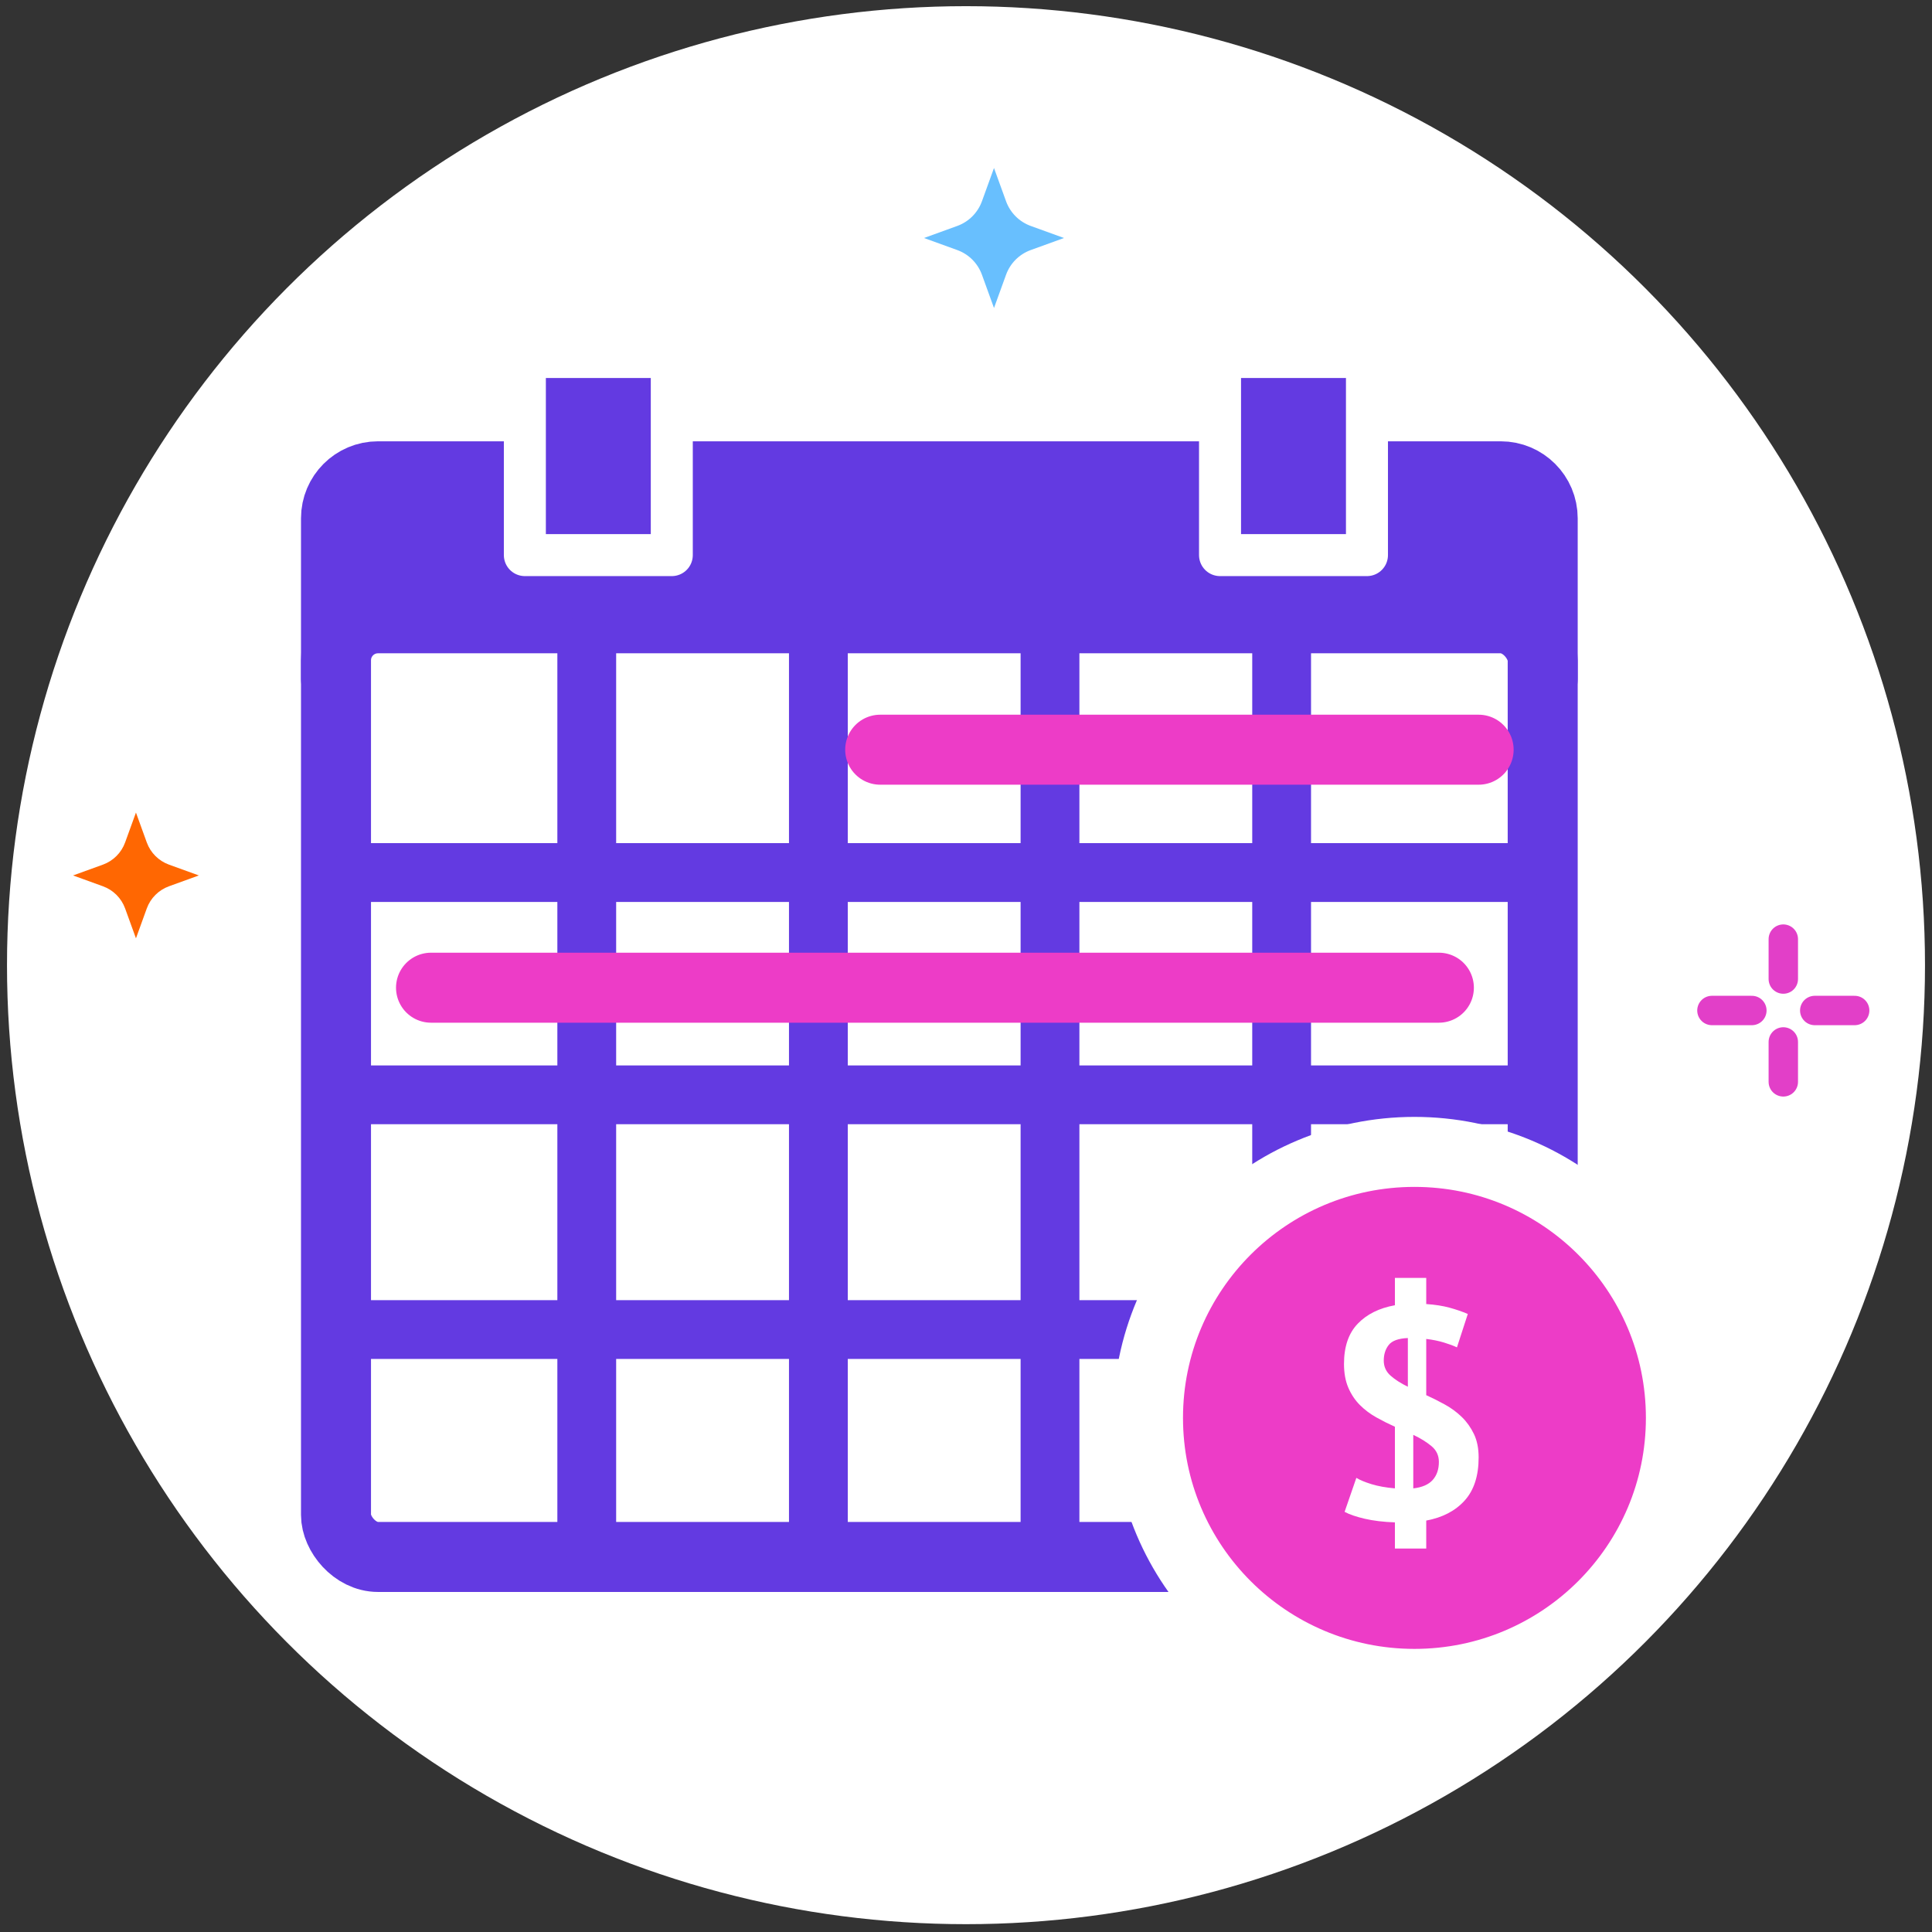
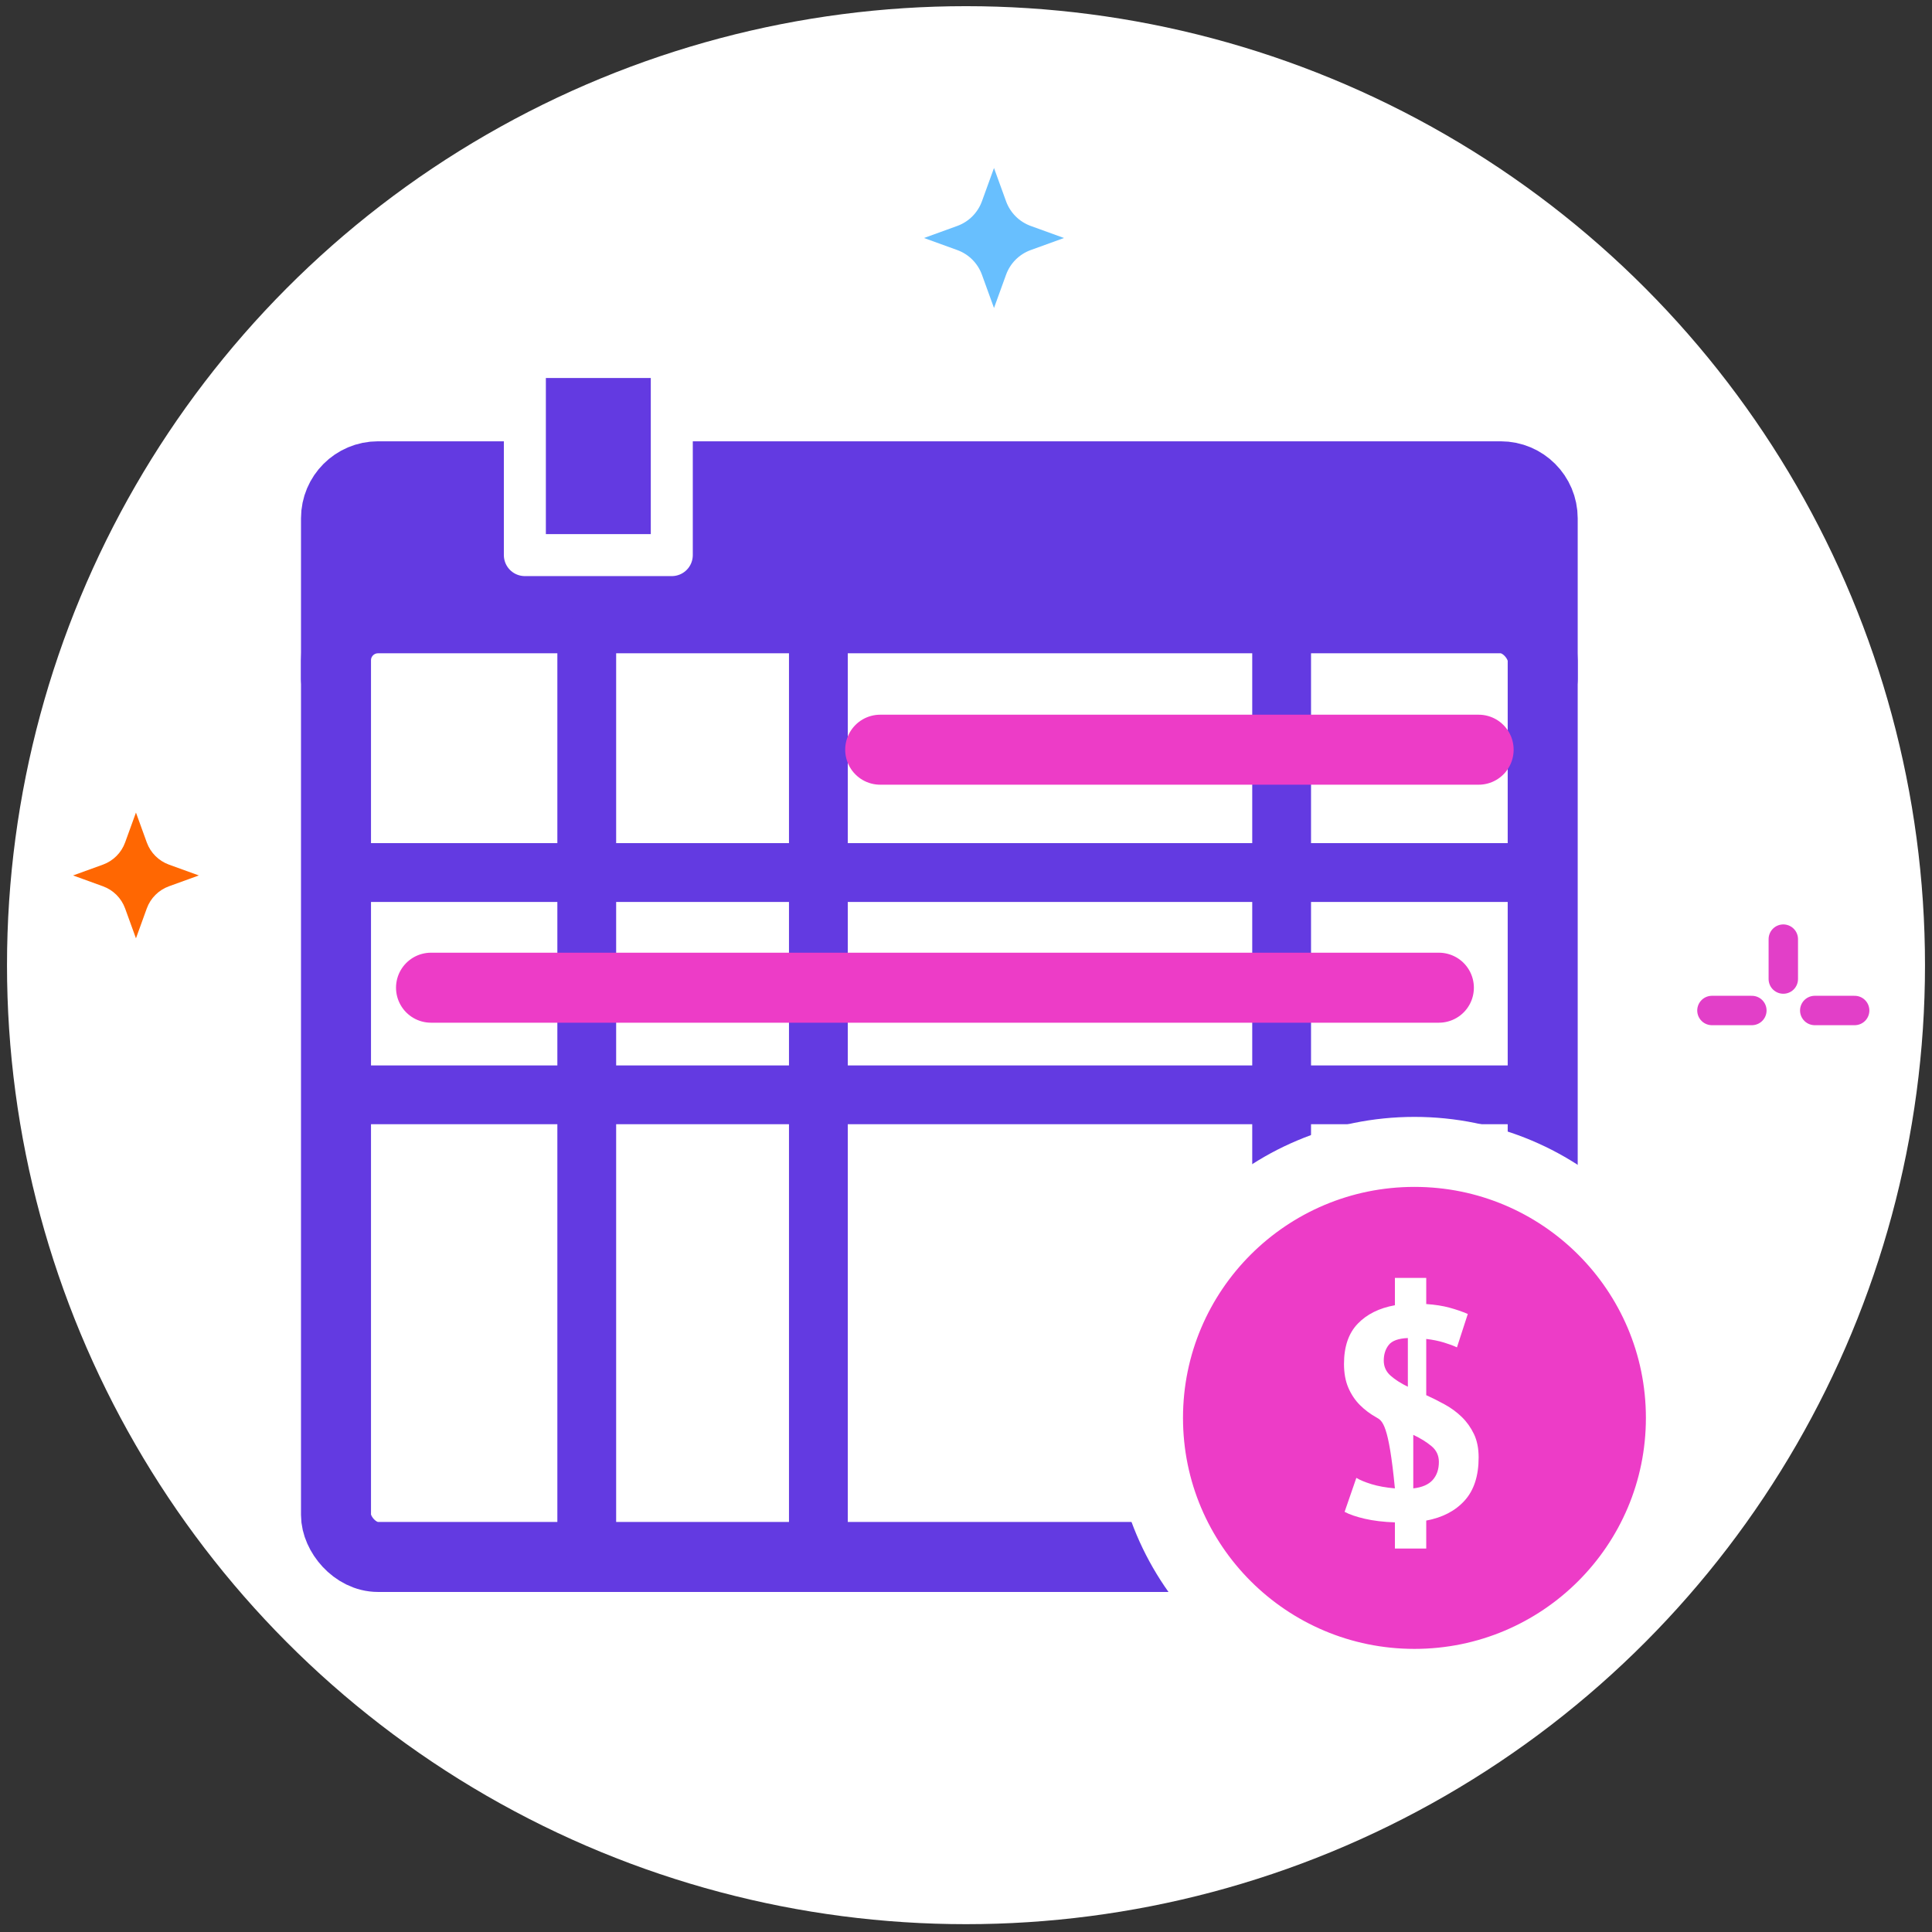
<svg xmlns="http://www.w3.org/2000/svg" width="138px" height="138px" viewBox="0 0 138 138" version="1.1">
  <rect x="0" y="0" width="138" height="138" fill="#333333" stroke="none" />
  <title>calendar-money-icon</title>
  <g id="UI" stroke="none" stroke-width="1" fill="none" fill-rule="evenodd">
    <g id="Careers-UI" transform="translate(-891, -3881)">
      <g id="Group-76" transform="translate(360, 3325)">
        <g id="calendar-money-icon" transform="translate(531.5, 556.441)">
          <circle id="Oval-Copy-4" fill="#FFFFFF" cx="68.5" cy="68.5" r="68.5" />
          <g id="Group-44-Copy" transform="translate(4.719, 11.559)">
            <g id="Group-66" transform="translate(18.781, 15)">
              <g id="Group-65">
                <g id="Group-39" transform="translate(0, 7.022)">
                  <g id="Group-37" stroke-linejoin="round">
                    <path d="M0,0 L86.193,0 L86.193,11.473 C86.193,13.13 84.85,14.473 83.193,14.473 L3,14.473 C1.343,14.473 9.3869722e-16,13.13 0,11.473 L0,0 L0,0 Z" id="Rectangle" stroke="#633AE1" stroke-width="5" fill="#633AE1" transform="translate(43.097, 7.236) scale(1, -1) translate(-43.097, -7.236) " />
                    <rect id="Rectangle" stroke="#633AE1" stroke-width="5" fill="#FFFFFF" x="0" y="10.142" width="86.193" height="67.047" rx="3" />
                    <g id="Group-19" transform="translate(1.773, 12.023)" stroke="#633AE1" stroke-linecap="round" stroke-width="4.2">
                      <g id="Group-18">
                        <line x1="0" y1="16.28" x2="82.557" y2="16.28" id="Stroke-10-Copy" />
                        <line x1="7.16067721e-17" y1="32.156" x2="82.557" y2="32.156" id="Stroke-13-Copy" />
-                         <line x1="0" y1="48.923" x2="82.546" y2="48.923" id="Stroke-13-Copy-2" />
-                         <line x1="17.414" y1="31.813" x2="81.04" y2="31.813" id="Stroke-13-Copy" transform="translate(49.227, 31.813) rotate(-90) translate(-49.227, -31.813) " />
                        <line x1="-15.675" y1="31.813" x2="47.951" y2="31.813" id="Stroke-13-Copy-3" transform="translate(16.138, 31.813) rotate(-90) translate(-16.138, -31.813) " />
                        <line x1="33.959" y1="31.813" x2="97.584" y2="31.813" id="Stroke-13-Copy-5" transform="translate(65.772, 31.813) rotate(-90) translate(-65.772, -31.813) " />
                        <line x1="0.87" y1="31.813" x2="64.495" y2="31.813" id="Stroke-13-Copy-6" transform="translate(32.683, 31.813) rotate(-90) translate(-32.683, -31.813) " />
                      </g>
                    </g>
                    <line x1="38.871" y1="19.528" x2="81.617" y2="19.528" id="Path-7" stroke="#ED3CC7" stroke-width="5" style="mix-blend-mode: multiply;" stroke-linecap="round" />
                    <line x1="6.787" y1="36.528" x2="78.777" y2="36.528" id="Path-8" stroke="#ED3CC7" stroke-width="5" style="mix-blend-mode: multiply;" stroke-linecap="round" />
                  </g>
                  <g id="Group-63" transform="translate(54.339, 46.313)" />
                </g>
                <rect id="Rectangle" stroke="#FFFFFF" stroke-width="3" fill="#633AE1" stroke-linejoin="round" transform="translate(18.738, 5.575) scale(1, -1) translate(-18.738, -5.575) " x="13.49" y="-1.5" width="10.495" height="14.149" />
-                 <rect id="Rectangle-Copy-5" stroke="#FFFFFF" stroke-width="3" fill="#633AE1" stroke-linejoin="round" transform="translate(68.393, 5.575) scale(1, -1) translate(-68.393, -5.575) " x="63.145" y="-1.5" width="10.495" height="14.149" />
              </g>
              <ellipse id="Oval" stroke="#FFFFFF" stroke-width="5" fill="#ED3CC7" cx="77.032" cy="74.278" rx="19.032" ry="19" />
-               <path d="M75.636,81.741 C74.818,81.712 74.101,81.626 73.485,81.483 C72.868,81.34 72.387,81.175 72.043,80.989 L72.882,78.562 C73.14,78.719 73.502,78.87 73.969,79.013 C74.435,79.156 74.991,79.256 75.636,79.313 L75.636,74.91 C75.191,74.71 74.75,74.488 74.313,74.244 C73.875,74.001 73.485,73.707 73.14,73.364 C72.796,73.02 72.52,72.608 72.312,72.129 C72.104,71.649 72,71.08 72,70.421 C72,69.189 72.326,68.234 72.979,67.553 C73.632,66.873 74.517,66.433 75.636,66.232 L75.636,64.278 L77.874,64.278 L77.874,66.146 C78.505,66.189 79.057,66.275 79.53,66.404 C80.004,66.533 80.441,66.683 80.843,66.855 L80.068,69.24 C79.824,69.125 79.516,69.01 79.143,68.896 C78.77,68.781 78.347,68.695 77.874,68.638 L77.874,72.655 C78.318,72.855 78.767,73.081 79.218,73.331 C79.67,73.582 80.072,73.879 80.423,74.223 C80.775,74.566 81.061,74.971 81.284,75.436 C81.506,75.902 81.617,76.457 81.617,77.101 C81.617,78.418 81.284,79.446 80.617,80.183 C79.95,80.921 79.035,81.397 77.874,81.612 L77.874,83.609 L75.636,83.609 L75.636,81.741 Z M78.777,77.423 C78.777,76.965 78.602,76.589 78.25,76.296 C77.899,76.002 77.465,75.733 76.948,75.49 L76.948,79.313 C77.58,79.242 78.042,79.041 78.336,78.712 C78.63,78.383 78.777,77.953 78.777,77.423 Z M74.84,70.185 C74.84,70.614 75.001,70.972 75.324,71.259 C75.647,71.545 76.059,71.81 76.561,72.053 L76.561,68.574 C75.887,68.602 75.432,68.767 75.195,69.068 C74.958,69.368 74.84,69.741 74.84,70.185 Z" id="Shape" fill="#FFFFFF" fill-rule="nonzero" />
+               <path d="M75.636,81.741 C74.818,81.712 74.101,81.626 73.485,81.483 C72.868,81.34 72.387,81.175 72.043,80.989 L72.882,78.562 C73.14,78.719 73.502,78.87 73.969,79.013 C74.435,79.156 74.991,79.256 75.636,79.313 C75.191,74.71 74.75,74.488 74.313,74.244 C73.875,74.001 73.485,73.707 73.14,73.364 C72.796,73.02 72.52,72.608 72.312,72.129 C72.104,71.649 72,71.08 72,70.421 C72,69.189 72.326,68.234 72.979,67.553 C73.632,66.873 74.517,66.433 75.636,66.232 L75.636,64.278 L77.874,64.278 L77.874,66.146 C78.505,66.189 79.057,66.275 79.53,66.404 C80.004,66.533 80.441,66.683 80.843,66.855 L80.068,69.24 C79.824,69.125 79.516,69.01 79.143,68.896 C78.77,68.781 78.347,68.695 77.874,68.638 L77.874,72.655 C78.318,72.855 78.767,73.081 79.218,73.331 C79.67,73.582 80.072,73.879 80.423,74.223 C80.775,74.566 81.061,74.971 81.284,75.436 C81.506,75.902 81.617,76.457 81.617,77.101 C81.617,78.418 81.284,79.446 80.617,80.183 C79.95,80.921 79.035,81.397 77.874,81.612 L77.874,83.609 L75.636,83.609 L75.636,81.741 Z M78.777,77.423 C78.777,76.965 78.602,76.589 78.25,76.296 C77.899,76.002 77.465,75.733 76.948,75.49 L76.948,79.313 C77.58,79.242 78.042,79.041 78.336,78.712 C78.63,78.383 78.777,77.953 78.777,77.423 Z M74.84,70.185 C74.84,70.614 75.001,70.972 75.324,71.259 C75.647,71.545 76.059,71.81 76.561,72.053 L76.561,68.574 C75.887,68.602 75.432,68.767 75.195,69.068 C74.958,69.368 74.84,69.741 74.84,70.185 Z" id="Shape" fill="#FFFFFF" fill-rule="nonzero" />
            </g>
            <g id="Group-40" transform="translate(34.781, 15)" />
            <path d="M4.492,46.04 L5.265,48.174 C5.533,48.911 6.113,49.491 6.85,49.759 L8.984,50.532 L6.85,51.306 C6.113,51.573 5.533,52.153 5.265,52.89 L4.492,55.024 L3.718,52.89 C3.451,52.153 2.871,51.573 2.134,51.306 L0,50.532 L2.134,49.759 C2.871,49.491 3.451,48.911 3.718,48.174 L4.492,46.04 Z" id="Fill-20-Copy" fill="#FF6702" />
            <g id="Group-32" transform="translate(117.062, 55.08)" stroke="#E23FC8" stroke-linecap="round" stroke-linejoin="round" stroke-width="2.1">
-               <line x1="5.098" y1="7.344" x2="5.098" y2="10.195" id="Stroke-22-Copy" />
              <line x1="5.098" y1="0" x2="5.098" y2="2.852" id="Stroke-24-Copy" />
              <line x1="2.852" y1="5.098" x2="-4.54747351e-13" y2="5.098" id="Stroke-26-Copy" />
              <line x1="10.195" y1="5.098" x2="7.344" y2="5.098" id="Stroke-28-Copy" />
            </g>
            <path d="M65.781,0 L66.642,2.375 C66.939,3.195 67.585,3.842 68.405,4.139 L70.781,5 L68.405,5.861 C67.585,6.158 66.939,6.804 66.642,7.625 L65.781,10 L64.92,7.625 C64.622,6.804 63.977,6.158 63.156,5.861 L60.781,5 L63.156,4.139 C63.977,3.842 64.622,3.195 64.92,2.375 L65.781,0 Z" id="Fill-9" fill="#68BFFE" />
          </g>
        </g>
      </g>
    </g>
  </g>
</svg>